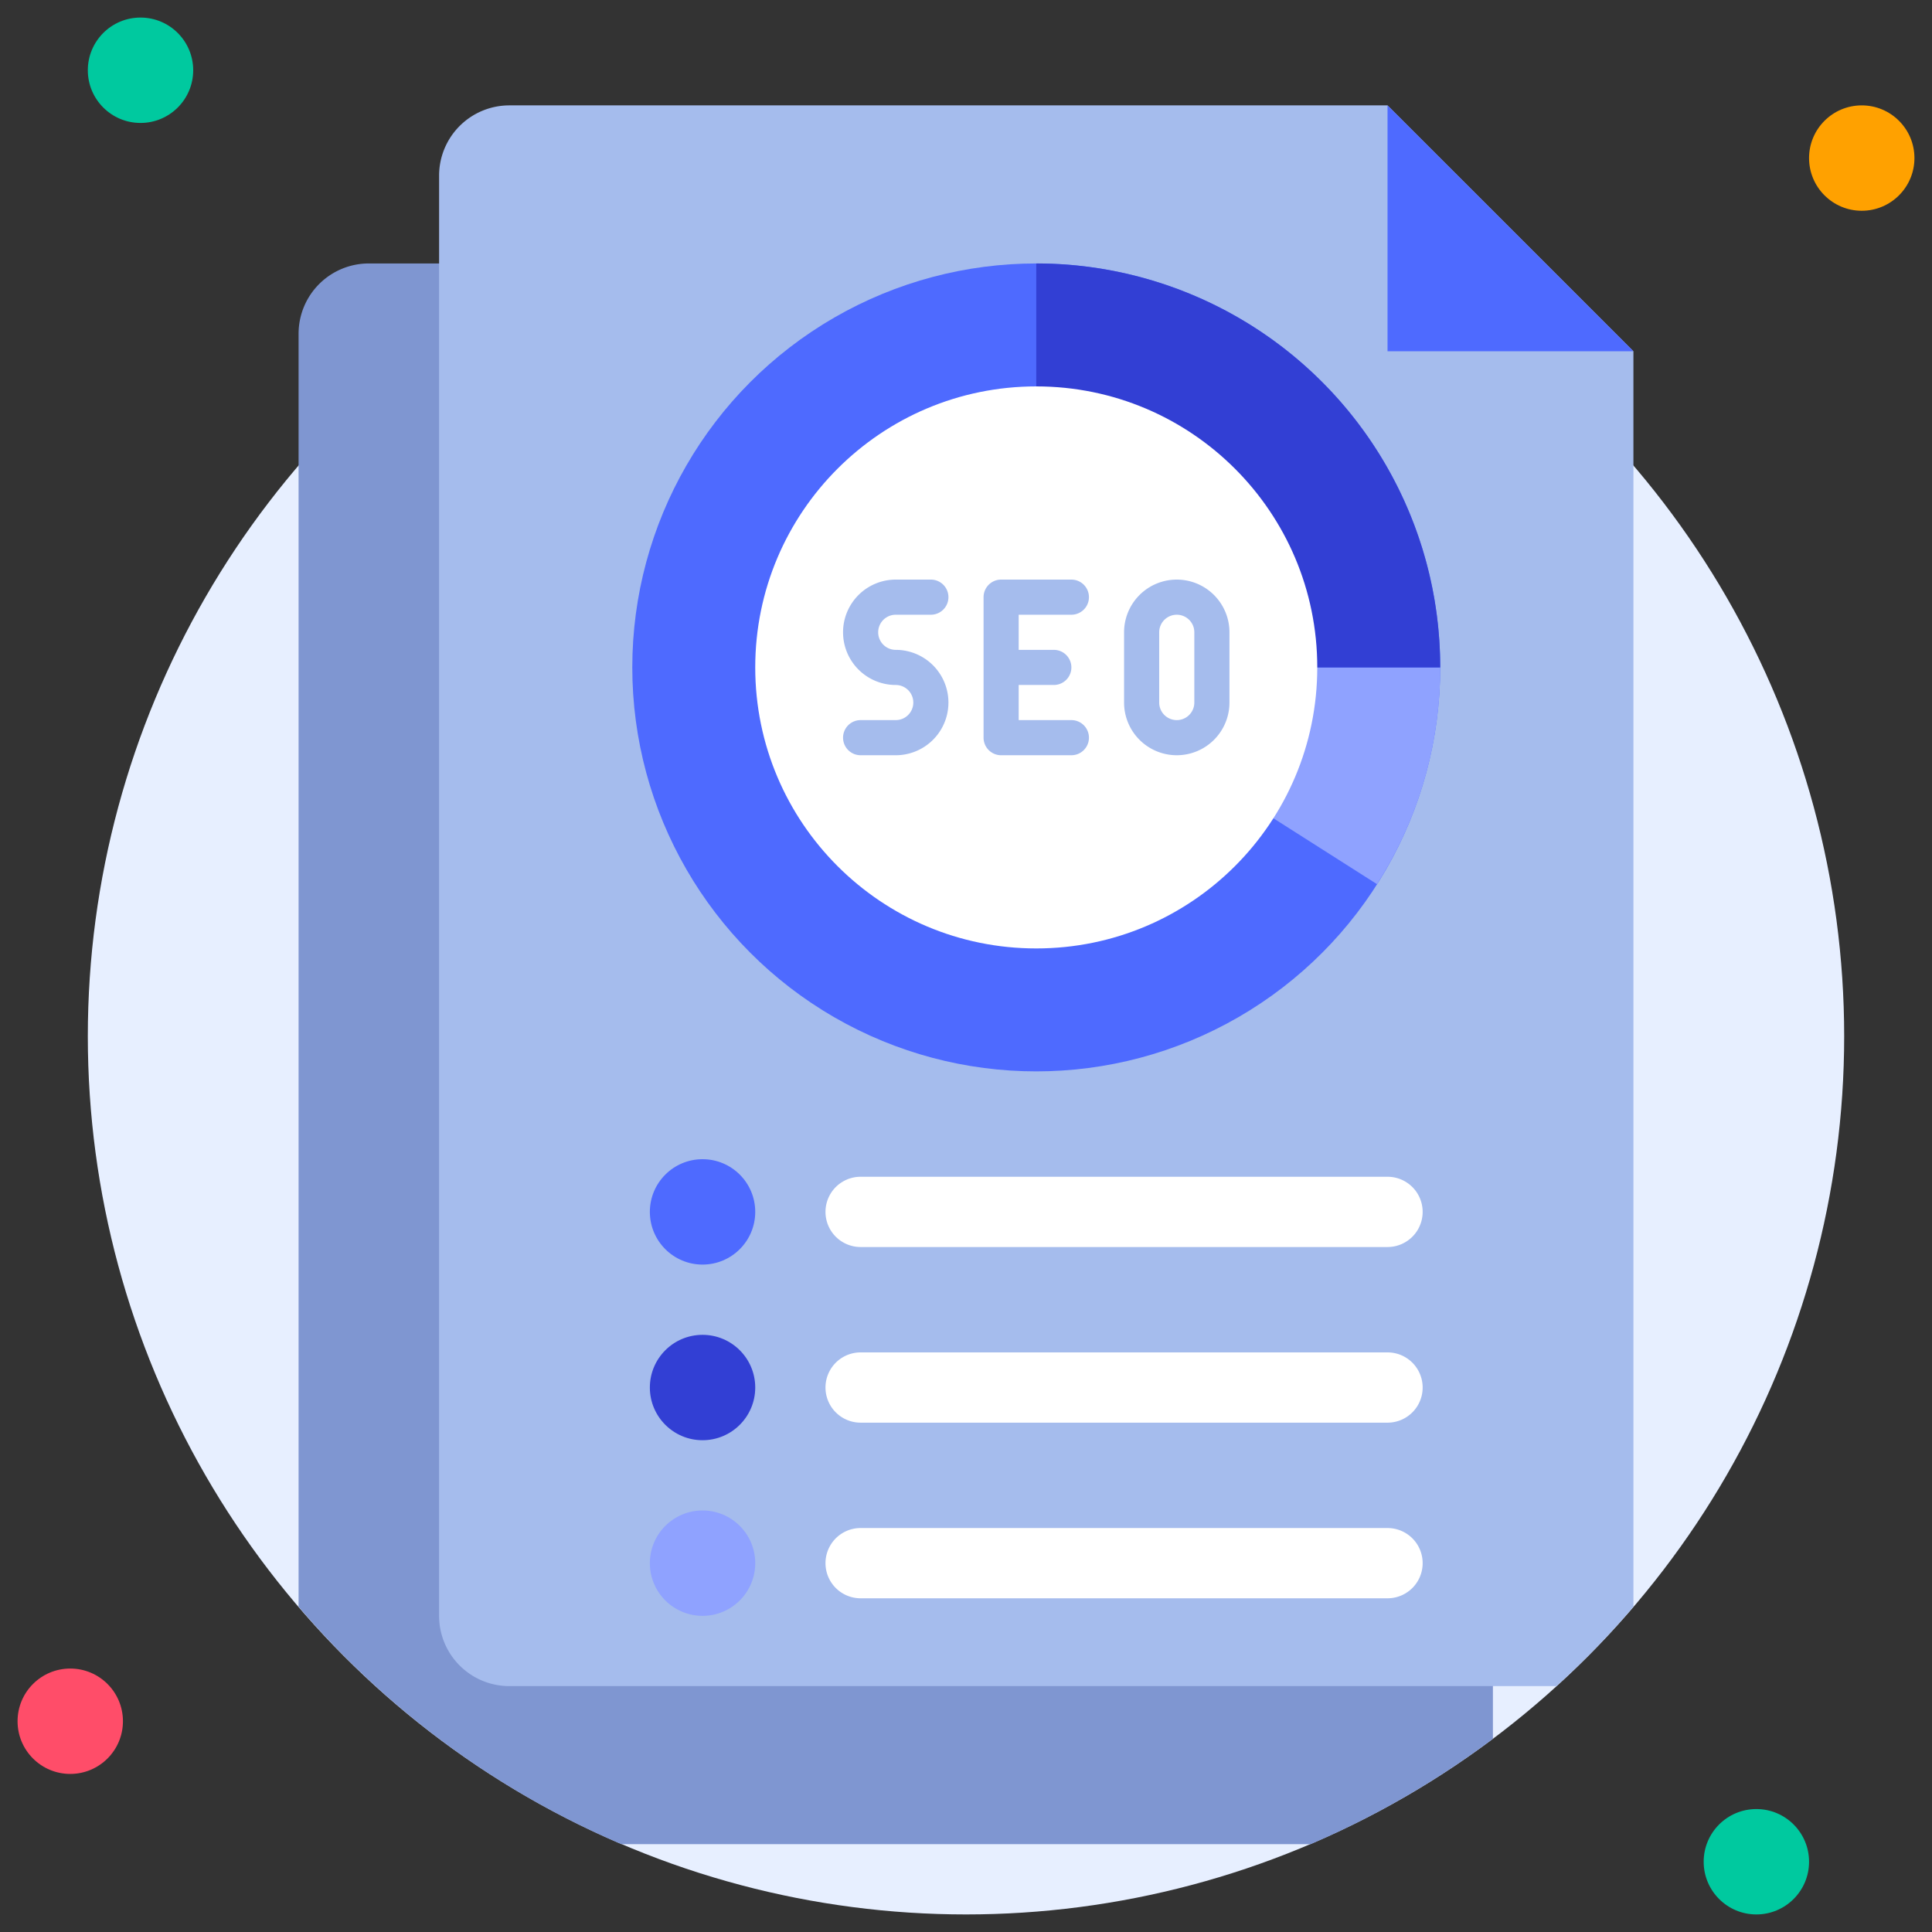
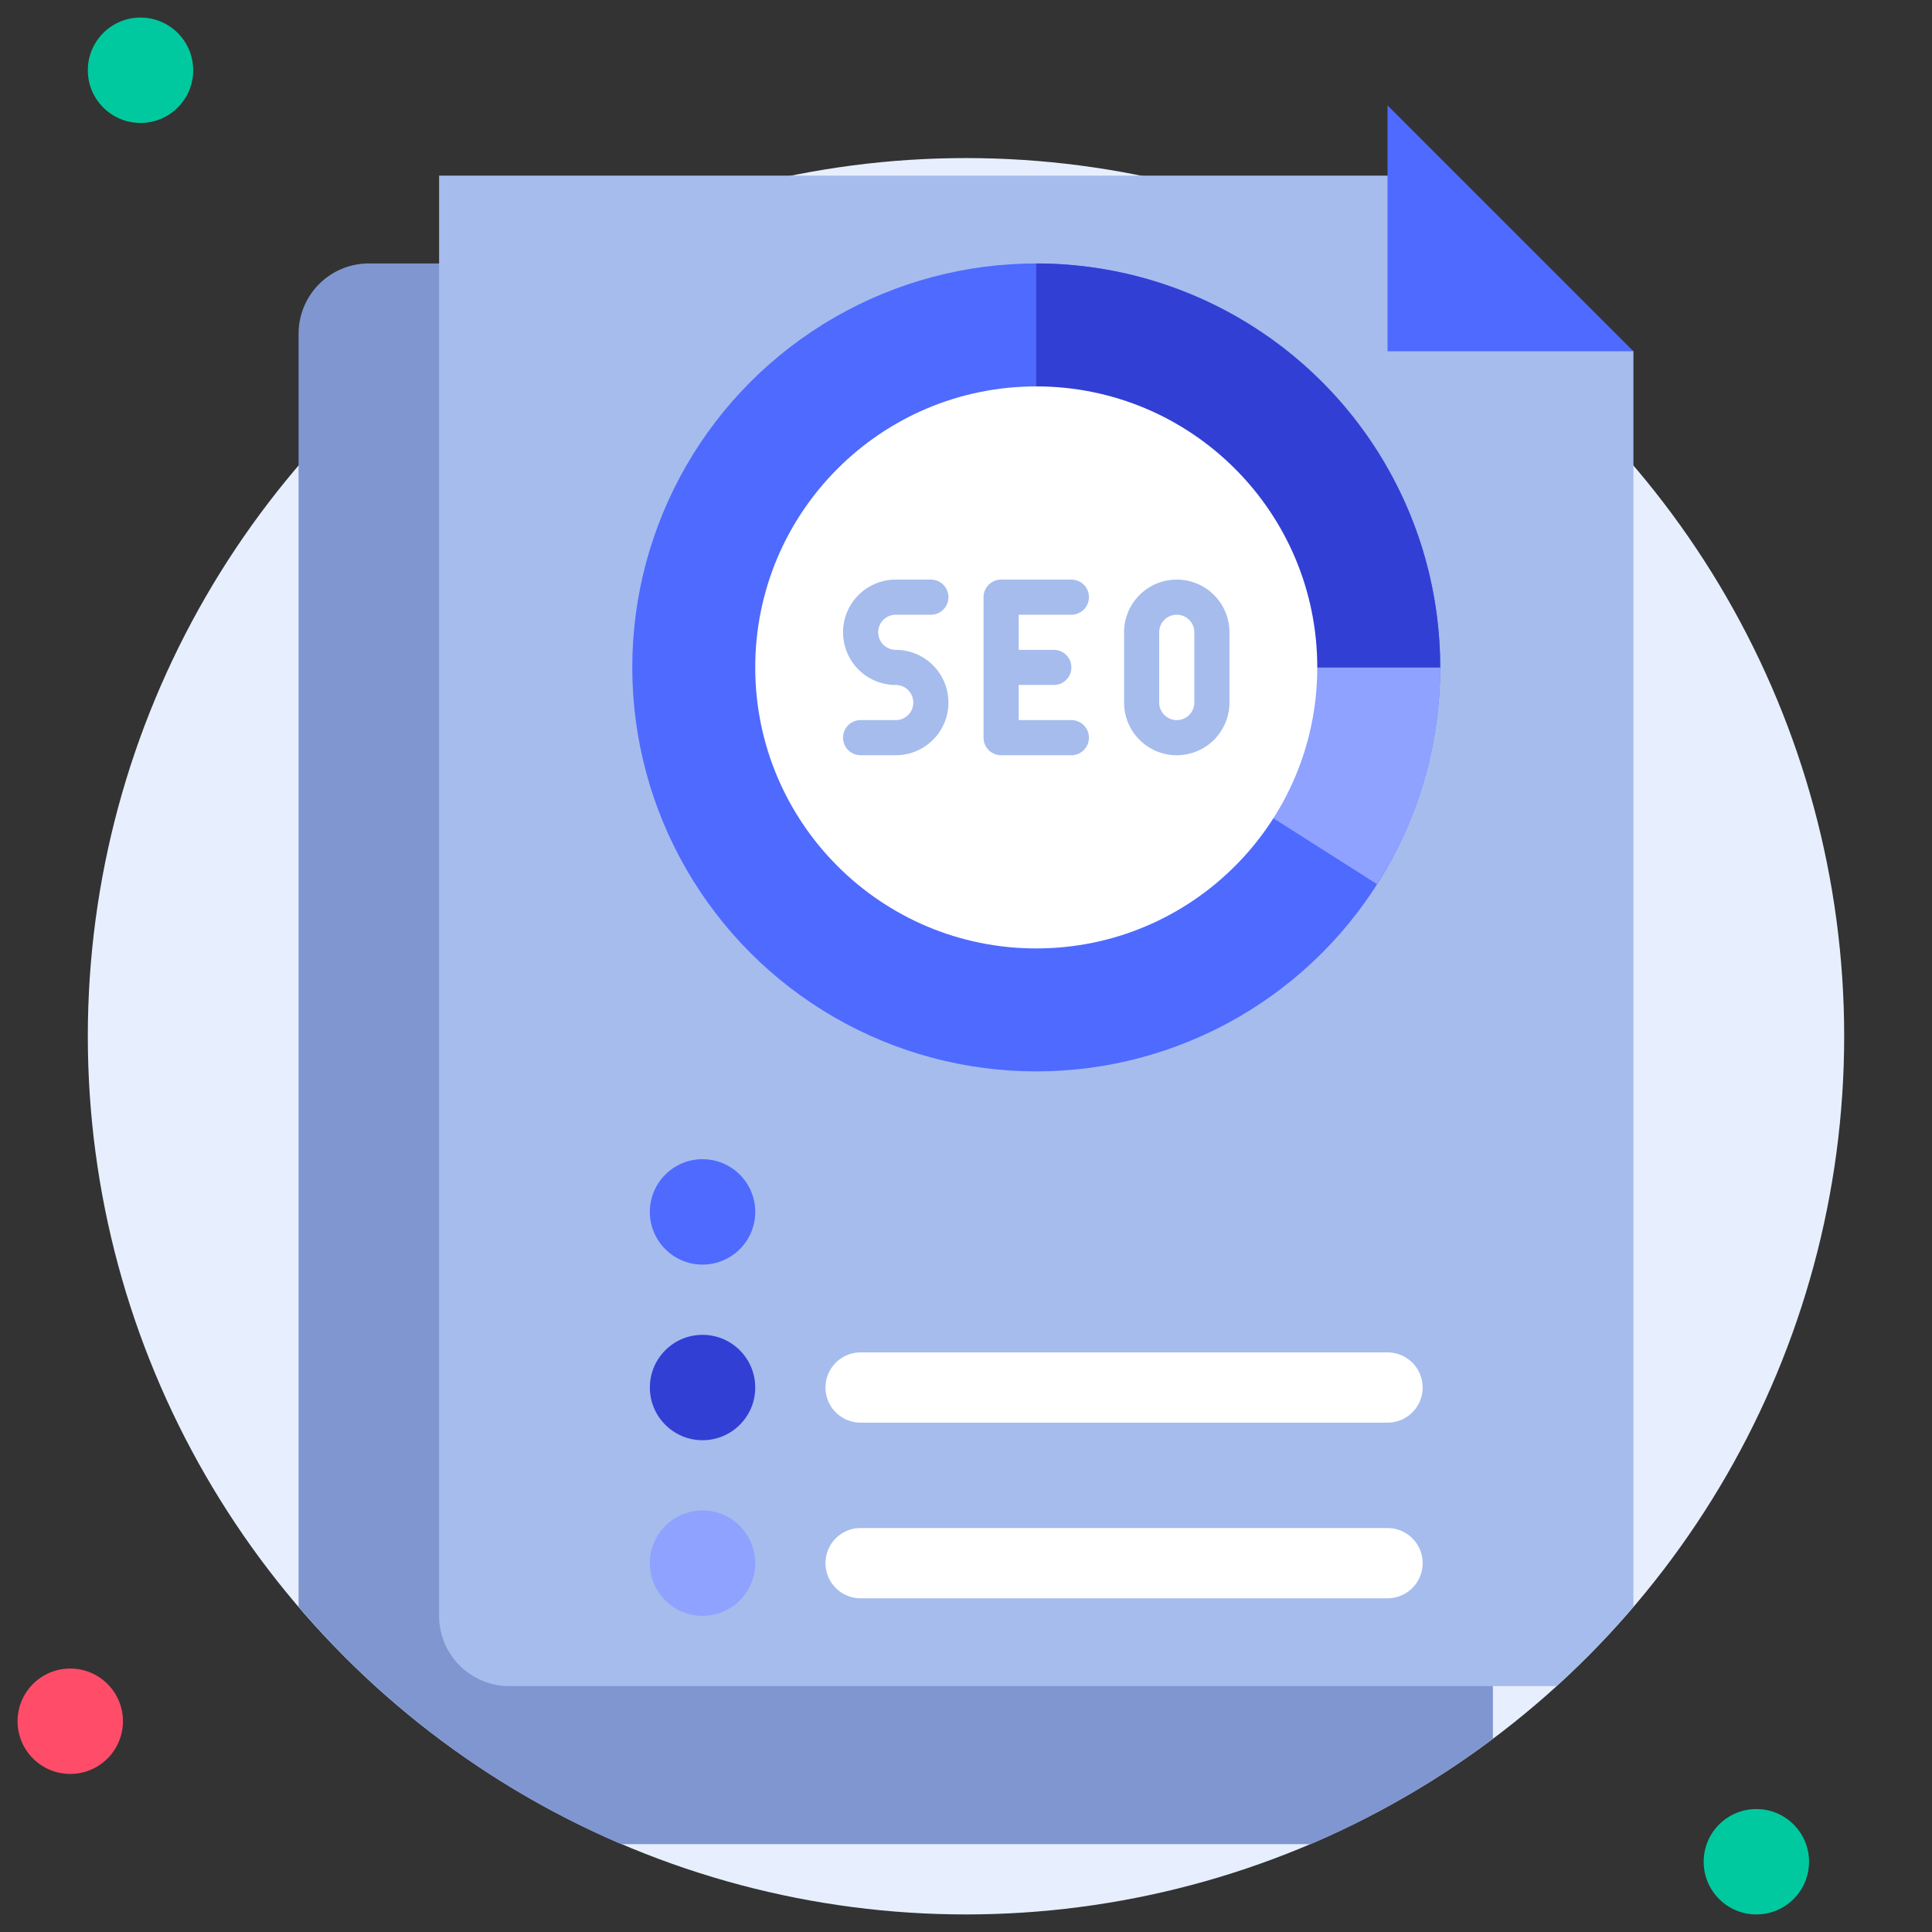
<svg xmlns="http://www.w3.org/2000/svg" viewBox="0 0 110 110">
  <rect x="0" y="0" width="110" height="110" fill="#333333" stroke="none" />
  <defs>
    <style>.cls-1{fill:#e7efff;}.cls-2{fill:#7f96d1;}.cls-3{fill:#00c99f;}.cls-4{fill:#ffa100;}.cls-5{fill:#ff4d69;}.cls-6{fill:#a5bced;}.cls-7{fill:#4e6aff;}.cls-8{fill:#8fa2ff;}.cls-9{fill:#323fd4;}.cls-10{fill:#fff;}</style>
  </defs>
  <title>Pyramid</title>
  <g id="_6._Report" data-name="6. Report">
    <circle class="cls-1" cx="55" cy="59" r="50" />
    <path class="cls-2" d="M85,15V99a50.46,50.46,0,0,1-10.38,6H35.38A50,50,0,0,1,17,91.48V19a4,4,0,0,1,4-4Z" />
    <circle class="cls-3" cx="8" cy="4" r="3" />
-     <circle class="cls-4" cx="106" cy="9" r="3" />
    <circle class="cls-3" cx="100" cy="106" r="3" />
    <circle class="cls-5" cx="4" cy="98" r="3" />
-     <path class="cls-6" d="M93,20V91.48A47.92,47.92,0,0,1,88.62,96H29a4,4,0,0,1-4-4V10a4,4,0,0,1,4-4H79Z" />
+     <path class="cls-6" d="M93,20V91.48A47.92,47.92,0,0,1,88.62,96H29a4,4,0,0,1-4-4V10H79Z" />
    <polygon class="cls-7" points="93 20 79 20 79 6 93 20" />
    <circle class="cls-7" cx="59" cy="38" r="23" />
    <path class="cls-8" d="M82,38a22.84,22.84,0,0,1-3.6,12.34L59,38Z" />
    <path class="cls-9" d="M82,38H59V15A23,23,0,0,1,82,38Z" />
    <circle class="cls-10" cx="59" cy="38" r="16" />
    <path class="cls-6" d="M51,35h2a1,1,0,0,0,0-2H51a3,3,0,0,0,0,6,1,1,0,0,1,0,2H49a1,1,0,0,0,0,2h2a3,3,0,0,0,0-6,1,1,0,0,1,0-2Z" />
    <path class="cls-6" d="M61,35a1,1,0,0,0,0-2H57a1,1,0,0,0-1,1v8a1,1,0,0,0,1,1h4a1,1,0,0,0,0-2H58V39h2a1,1,0,0,0,0-2H58V35Z" />
    <path class="cls-6" d="M67,33a3,3,0,0,0-3,3v4a3,3,0,0,0,6,0V36A3,3,0,0,0,67,33Zm1,7a1,1,0,0,1-2,0V36a1,1,0,0,1,2,0Z" />
    <circle class="cls-7" cx="40" cy="69" r="3" />
-     <path class="cls-10" d="M79,71H49a2,2,0,0,1,0-4H79a2,2,0,0,1,0,4Z" />
    <circle class="cls-9" cx="40" cy="79" r="3" />
    <path class="cls-10" d="M79,81H49a2,2,0,0,1,0-4H79a2,2,0,0,1,0,4Z" />
    <circle class="cls-8" cx="40" cy="89" r="3" />
    <path class="cls-10" d="M79,91H49a2,2,0,0,1,0-4H79a2,2,0,0,1,0,4Z" />
  </g>
</svg>